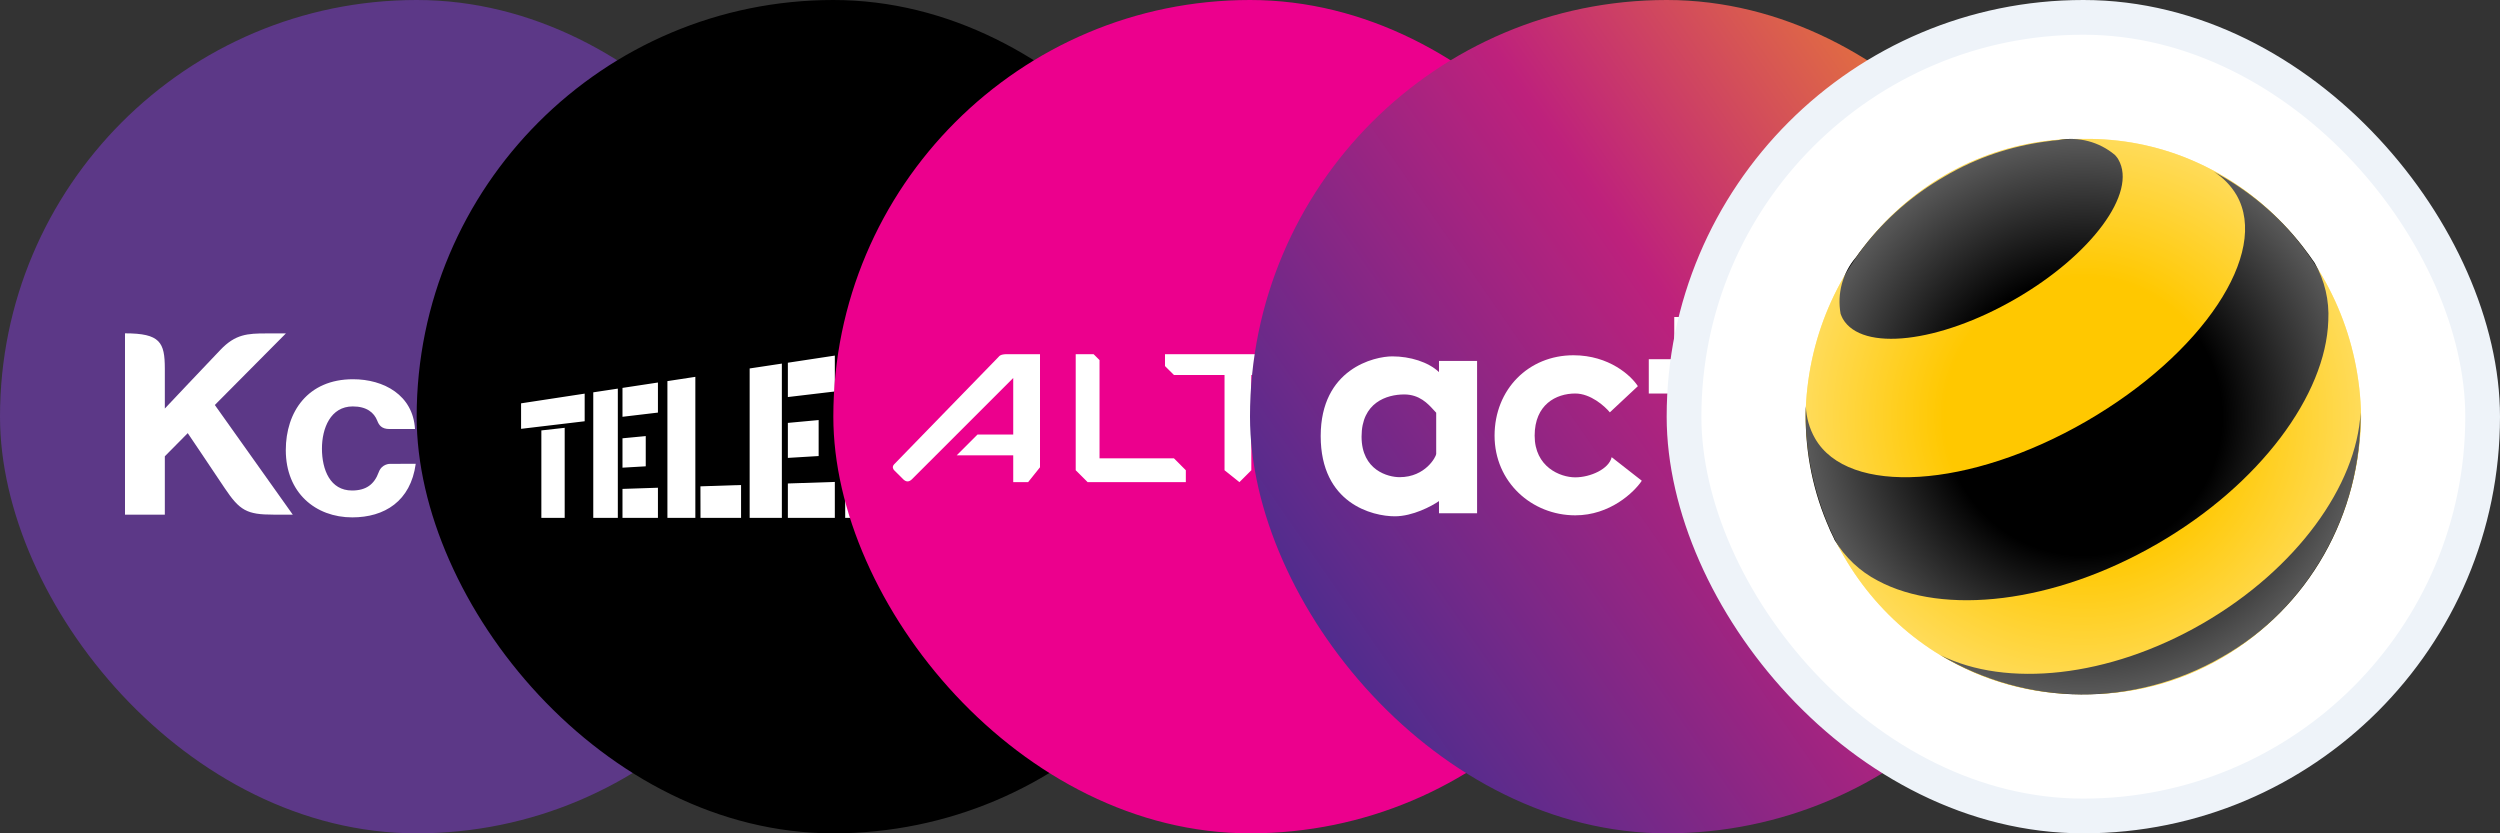
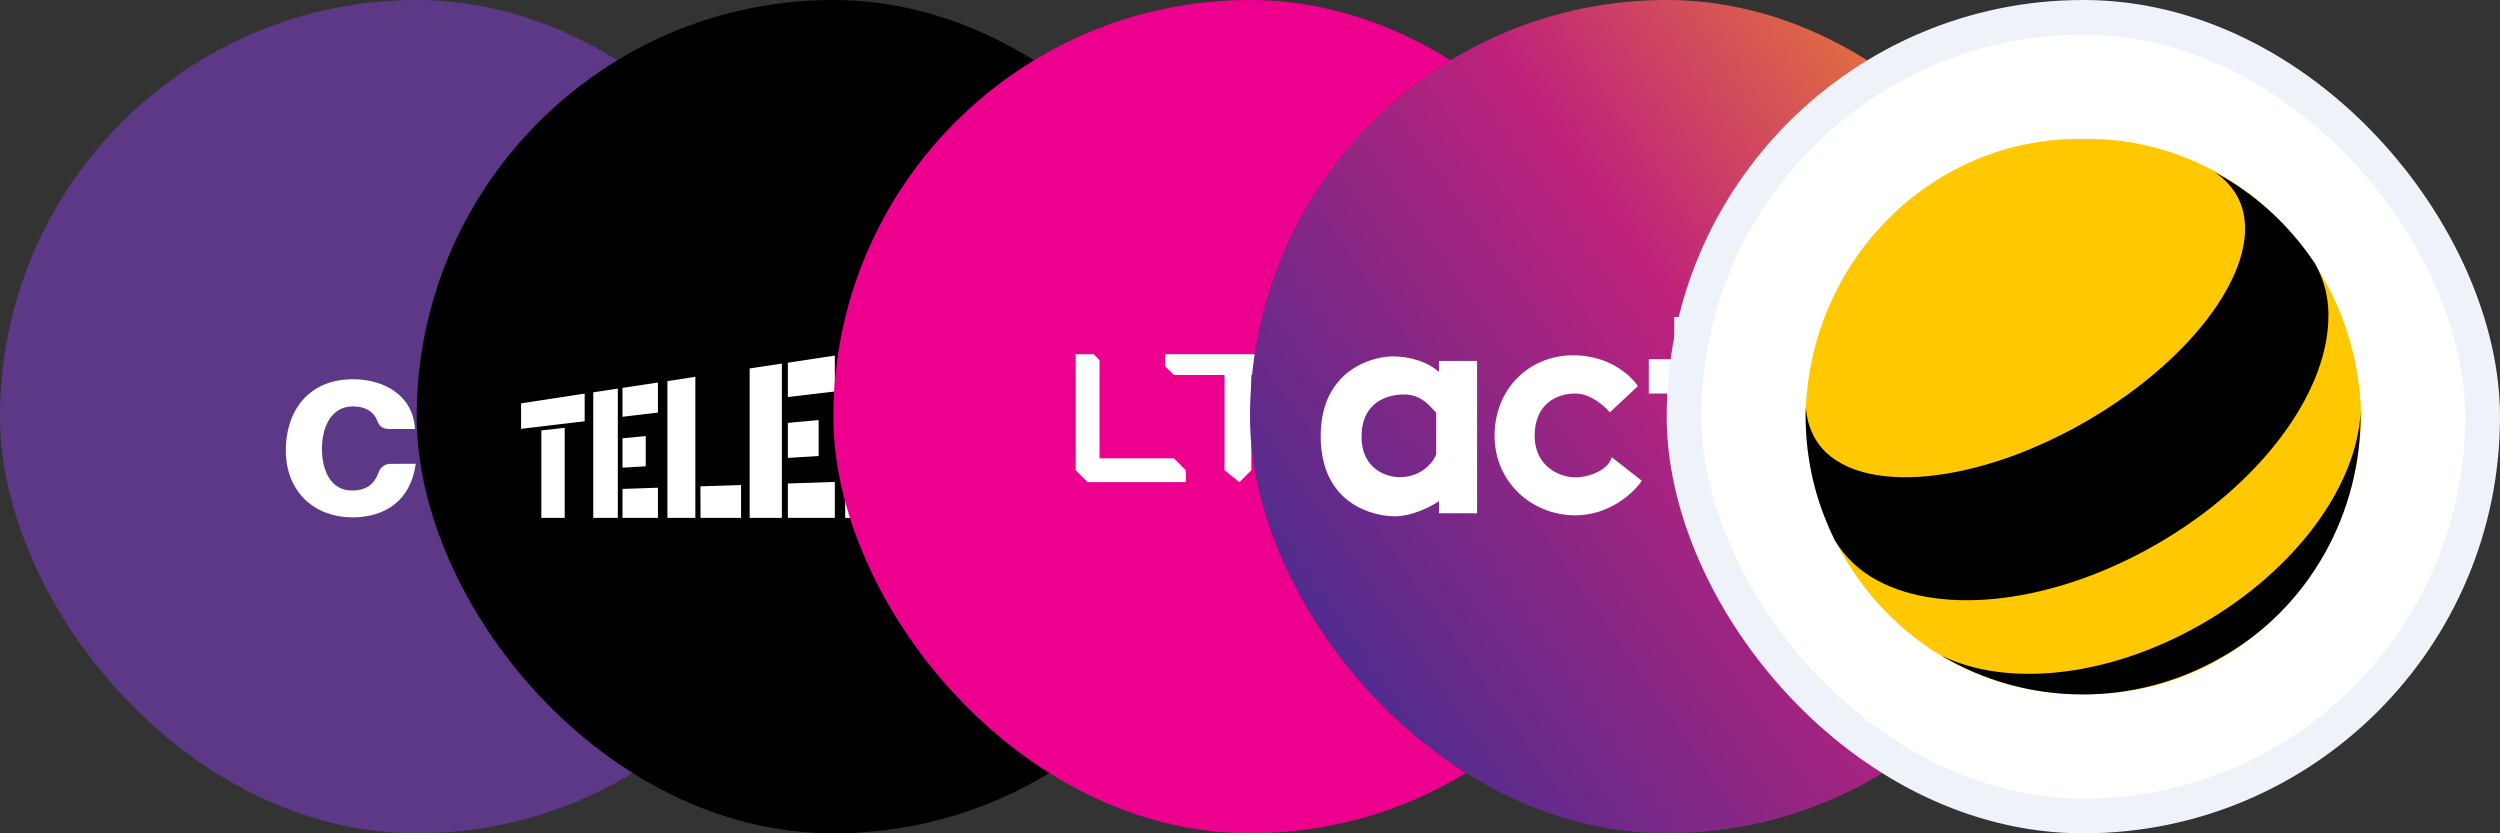
<svg xmlns="http://www.w3.org/2000/svg" width="144" height="48" viewBox="0 0 144 48" fill="none">
  <rect x="0" y="0" width="144" height="48" fill="#333333" stroke="none" />
  <rect width="48" height="48" rx="24" fill="#5C3887" />
  <path d="M26.839 25.02C26.839 24.869 26.962 23.41 28.573 23.41C29.641 23.41 30.027 24.014 30.23 25.02H26.839ZM28.629 21.846C26.228 21.846 24.753 23.663 24.753 25.838C24.753 27.717 25.834 29.803 28.629 29.803C31.166 29.803 31.886 28.181 32.18 27.275H30.858C30.553 27.275 30.332 27.395 30.125 27.651C30.038 27.748 29.594 28.255 28.705 28.255C26.901 28.255 26.875 26.829 26.839 26.34H32.314C32.468 24.148 31.306 21.846 28.629 21.846ZM33.604 19.205V27.715C33.62 29.148 33.885 29.648 35.677 29.648L35.675 20.884C35.662 19.472 35.388 19.203 33.604 19.205ZM37.628 19.205V27.715C37.644 29.148 37.909 29.648 39.701 29.648L39.699 20.884C39.683 19.472 39.411 19.203 37.628 19.205ZM22.472 26.718C22.472 26.718 21.997 26.7 21.814 27.2C21.556 27.908 21.081 28.253 20.276 28.253C19.021 28.253 18.544 27.062 18.544 25.838C18.544 24.676 19.035 23.41 20.321 23.41C21.123 23.41 21.549 23.768 21.73 24.232C21.828 24.483 21.975 24.712 22.436 24.712H23.903C23.792 22.759 22.107 21.844 20.334 21.844C17.722 21.844 16.462 23.732 16.462 25.927C16.462 28.384 18.174 29.801 20.29 29.801C22.142 29.801 23.654 28.874 23.946 26.715L22.472 26.718Z" fill="white" />
-   <path d="M7.2 29.645H9.494V26.282L10.814 24.949C10.814 24.949 12.089 26.835 12.945 28.121C13.805 29.403 14.215 29.643 15.751 29.643H16.863L12.374 23.327L16.467 19.205H15.345C14.26 19.205 13.558 19.245 12.695 20.153C11.826 21.059 9.494 23.532 9.494 23.532V21.233C9.492 19.72 9.231 19.2 7.2 19.2V29.645Z" fill="white" />
  <rect x="24" width="48" height="48" rx="24" fill="black" />
  <path fill-rule="evenodd" clip-rule="evenodd" d="M57.978 19.493C58.21 19.345 58.465 19.246 58.731 19.201L64.986 18.172V21.705C64.986 22.029 64.875 22.886 64.293 23.705C64.103 23.952 63.867 24.152 63.6 24.292C63.339 24.443 63.053 24.538 62.758 24.571L58.619 25.028C58.348 25.06 58.085 25.149 57.845 25.292C57.728 25.36 57.617 25.441 57.513 25.532H57.505L57.438 25.594C57.41 25.619 57.374 25.656 57.354 25.676C57.334 25.696 57.323 25.709 57.295 25.74L57.291 25.745C57.264 25.775 57.233 25.809 57.213 25.835C57.194 25.859 57.173 25.887 57.157 25.909L57.147 25.921C57.13 25.945 57.112 25.969 57.095 25.994C57.091 25.999 57.087 26.004 57.084 26.009C57.071 26.027 57.059 26.046 57.047 26.064L57.032 26.087L57.017 26.112C57.008 26.126 56.999 26.14 56.991 26.155C56.984 26.167 56.977 26.18 56.968 26.194C56.949 26.225 56.933 26.257 56.916 26.289C56.901 26.318 56.886 26.348 56.872 26.378C56.87 26.384 56.865 26.393 56.865 26.393C56.851 26.422 56.837 26.454 56.826 26.482C56.814 26.51 56.803 26.538 56.792 26.566C56.792 26.567 56.791 26.567 56.791 26.568C56.79 26.57 56.789 26.572 56.788 26.573C56.785 26.579 56.782 26.585 56.782 26.59L56.776 26.608V26.616C56.758 26.658 56.743 26.711 56.728 26.761L56.727 26.767C56.722 26.779 56.719 26.79 56.716 26.802L56.714 26.808C56.713 26.814 56.711 26.82 56.709 26.827C56.703 26.846 56.698 26.867 56.693 26.887L56.69 26.898C56.687 26.91 56.684 26.922 56.682 26.935C56.676 26.956 56.671 26.978 56.667 27C56.667 27.002 56.666 27.004 56.666 27.005C56.666 27.007 56.665 27.009 56.665 27.01C56.662 27.02 56.659 27.031 56.659 27.041C56.659 27.042 56.659 27.044 56.659 27.045C56.659 27.046 56.659 27.047 56.659 27.047C56.657 27.06 56.655 27.072 56.653 27.084C56.65 27.102 56.647 27.12 56.645 27.14C56.643 27.15 56.641 27.16 56.639 27.169C56.635 27.191 56.631 27.213 56.631 27.235V27.273C56.628 27.294 56.626 27.314 56.625 27.334C56.624 27.339 56.624 27.345 56.624 27.349L56.624 27.353L56.625 27.358C56.624 27.366 56.624 27.375 56.625 27.384C56.62 27.422 56.62 27.456 56.62 27.491L56.611 22.039C56.669 21.308 56.931 20.613 57.361 20.046C57.537 19.826 57.746 19.639 57.978 19.493ZM59.878 22.657L60.315 22.6L60.32 22.097L59.883 22.156L59.91 20.046L59.031 20.179L57.894 22.321L57.881 22.914L59.258 22.732L59.251 23.242L58.897 23.286L58.889 23.793L60.149 23.645L60.155 23.134L59.872 23.169L59.878 22.657ZM62.438 23.371L63.087 23.294L63.114 21.735L63.34 21.706V21.171L61.923 21.367V21.902L62.418 21.837V22.64C62.387 22.672 62.354 22.702 62.319 22.729C62.285 22.756 62.249 22.78 62.211 22.8C62.172 22.822 62.132 22.839 62.09 22.852C62.045 22.866 62 22.876 61.953 22.882H61.921H61.887H61.855H61.825C61.73 22.874 61.639 22.837 61.563 22.775C61.485 22.708 61.422 22.623 61.38 22.525C61.327 22.404 61.291 22.275 61.272 22.142C61.247 21.976 61.236 21.808 61.239 21.64V21.576C61.238 21.568 61.238 21.559 61.239 21.551V21.524V21.445V21.407V21.357C61.238 21.35 61.238 21.342 61.239 21.334C61.238 21.328 61.238 21.321 61.239 21.314C61.238 21.308 61.238 21.302 61.239 21.296C61.238 21.286 61.238 21.275 61.239 21.265V21.229C61.238 21.225 61.238 21.222 61.239 21.219C61.24 21.209 61.242 21.199 61.244 21.189C61.247 21.174 61.25 21.159 61.25 21.144V21.134C61.251 21.123 61.252 21.113 61.255 21.102C61.254 21.095 61.254 21.088 61.255 21.081C61.257 21.069 61.258 21.061 61.261 21.049L61.264 21.03C61.27 21.006 61.277 20.971 61.28 20.959C61.281 20.955 61.283 20.951 61.284 20.947C61.287 20.939 61.289 20.932 61.289 20.924C61.291 20.918 61.292 20.912 61.294 20.906C61.297 20.894 61.301 20.881 61.305 20.869C61.327 20.795 61.354 20.723 61.387 20.655C61.44 20.543 61.515 20.446 61.607 20.371C61.696 20.301 61.8 20.256 61.91 20.241H61.947H61.981H62.016C62.027 20.24 62.038 20.24 62.049 20.241C62.107 20.244 62.164 20.258 62.218 20.282C62.267 20.307 62.312 20.341 62.35 20.383C62.39 20.429 62.423 20.482 62.45 20.538C62.481 20.604 62.507 20.672 62.526 20.744L63.094 20.579C63.087 20.457 63.063 20.337 63.025 20.223C62.988 20.116 62.932 20.017 62.861 19.932C62.787 19.845 62.697 19.776 62.596 19.729C62.477 19.675 62.35 19.645 62.221 19.641H62.144C62.117 19.639 62.09 19.639 62.063 19.641C62.046 19.642 62.029 19.643 62.012 19.645C62.001 19.645 61.99 19.646 61.979 19.647C61.95 19.649 61.921 19.654 61.89 19.659C61.685 19.688 61.486 19.761 61.307 19.873C61.135 19.982 60.985 20.128 60.866 20.301C60.738 20.493 60.642 20.708 60.582 20.935C60.513 21.203 60.478 21.48 60.477 21.759C60.473 21.994 60.492 22.229 60.534 22.46C60.568 22.651 60.63 22.836 60.717 23.007C60.791 23.154 60.897 23.281 61.025 23.376C61.154 23.469 61.302 23.524 61.457 23.536H61.514H61.571C61.592 23.537 61.612 23.537 61.632 23.536C61.652 23.537 61.673 23.537 61.693 23.536C61.782 23.526 61.87 23.505 61.955 23.471C62.027 23.446 62.096 23.41 62.16 23.364C62.219 23.321 62.272 23.27 62.319 23.211C62.364 23.158 62.404 23.099 62.438 23.036V23.371ZM61.209 21.432C61.209 21.434 61.209 21.436 61.209 21.437V21.432ZM61.209 21.437V21.47C61.209 21.466 61.209 21.46 61.209 21.453C61.209 21.448 61.209 21.443 61.209 21.437ZM59.291 20.647L59.266 22.233L58.398 22.348L59.291 20.647ZM42.685 29.829H40.349L40.345 28.013L42.685 27.936V29.829ZM48.086 29.829H45.381V27.848L48.086 27.759V29.829ZM48.086 22.549L45.381 22.87V20.893L48.086 20.482V22.549ZM35.855 25.246L37.195 25.118V26.86L35.855 26.938V25.246ZM54.997 27.532V29.829H48.683V27.739L54.997 27.532ZM45.381 24.359L47.154 24.195V26.268L45.381 26.375V24.359ZM40.052 29.829H38.443V21.952L40.052 21.706V29.829ZM52.049 24.206C52.578 23.53 52.802 22.802 52.585 22.32C52.45 22.011 52.138 21.858 51.757 21.881V19.689C52.698 19.544 53.557 19.791 54.143 20.389C54.679 20.938 54.953 21.723 54.885 22.518C54.764 24.04 54.081 25.259 52.178 27.269L49.065 27.376C49.065 27.376 51.233 25.247 52.049 24.206ZM51.397 21.973C51.014 22.146 50.633 22.465 50.722 23.81L48.767 23.998C48.662 21.617 49.562 20.164 51.397 19.736V21.973ZM37.897 29.829H35.855V28.161L37.897 28.093V29.829ZM35.587 29.829H34.172V22.598L35.587 22.384V29.829ZM37.897 23.765L35.855 24.007V22.343L37.897 22.033V23.765ZM32.526 29.829H31.182V24.792L32.526 24.642V29.829ZM33.677 24.265L30.014 24.701V23.232L33.677 22.673V24.265ZM45.035 29.829H43.18V21.223L45.035 20.943V29.829Z" fill="white" />
  <rect x="48" width="48" height="48" rx="24" fill="#EC008D" />
-   <path d="M57.504 20.572L51.504 26.743C51.367 26.884 51.447 27.031 51.504 27.086L52.019 27.6C52.19 27.772 52.362 27.772 52.533 27.6L58.362 21.772V25.029H56.304L55.104 26.229H58.362V27.772H59.219L59.904 26.915V20.4H58.019C57.607 20.4 57.562 20.515 57.504 20.572Z" fill="white" />
  <path d="M61.961 27.086V20.4H62.99L63.333 20.743V26.4H67.619L68.304 27.086V27.772H62.647L61.961 27.086Z" fill="white" />
  <path d="M67.619 21.6H70.533V27.086L71.39 27.772L72.076 27.086V21.6H75.333L75.847 21.086V20.4H67.104V21.086L67.619 21.6Z" fill="white" />
  <path d="M77.39 27.086V21.086L78.076 20.229H83.904V21.086L83.39 21.6H78.762V23.143H81.162L81.676 23.657V24.514H78.762V26.4H83.219L83.904 27.086V27.771H78.076L77.39 27.086Z" fill="white" />
  <path d="M86.647 27.771L85.961 27.086V20.229H86.819L87.504 20.914V26.4H91.618L92.304 27.086V27.771H86.647Z" fill="white" />
  <rect x="72" width="48" height="48" rx="24" fill="url(#paint0_linear_618_16669)" />
  <path fill-rule="evenodd" clip-rule="evenodd" d="M82.886 21.433V20.79H85.08V29.564H82.886V28.862C82.467 29.154 81.371 29.739 80.342 29.739C79.055 29.739 76.072 29.008 76.072 25.118C76.072 21.229 79.172 20.527 80.196 20.527C81.219 20.527 82.272 20.849 82.886 21.433ZM82.586 23.623C82.25 23.254 81.764 22.72 80.883 22.72C79.873 22.72 78.426 23.188 78.426 25.148C78.426 27.107 79.975 27.485 80.616 27.485C82.118 27.485 82.725 26.286 82.725 26.148V23.773C82.682 23.728 82.636 23.677 82.586 23.623Z" fill="white" />
  <path d="M90.735 22.666C91.616 22.666 92.43 23.39 92.727 23.752L94.341 22.243C93.964 21.65 92.693 20.463 90.629 20.463C88.049 20.463 86.087 22.424 86.087 25.095C86.087 27.766 88.23 29.683 90.735 29.683C92.738 29.683 94.125 28.355 94.568 27.691L92.832 26.333C92.681 27.012 91.61 27.495 90.735 27.495C89.859 27.495 88.396 26.891 88.396 25.095C88.396 23.3 89.633 22.666 90.735 22.666Z" fill="white" />
  <path d="M98.743 26.664V22.666H101.517V20.691H98.743V18.261H96.437V20.691H94.97V22.666H96.437V26.664C96.437 29.407 99.087 29.68 99.864 29.68C100.486 29.68 101.233 29.527 101.528 29.451L101.09 27.48L100.072 27.589C99.152 27.694 98.803 27.016 98.743 26.664Z" fill="white" />
  <rect x="103.079" y="20.68" width="2.278" height="8.791" fill="white" />
-   <path d="M108.793 20.7H106.336L110.312 29.471H111.97L115.926 20.7H113.509L111.151 25.995L108.793 20.7Z" fill="white" />
+   <path d="M108.793 20.7H106.336L110.312 29.471H111.97L115.926 20.7H113.509L111.151 25.995L108.793 20.7" fill="white" />
  <rect x="97" y="1" width="46" height="46" rx="23" fill="white" />
  <path d="M120 39.982C128.713 40.11 135.872 32.952 136 24C135.856 15.032 128.697 7.874 120 8.002C111.287 7.874 104.128 15.032 104 24C104.128 32.952 111.287 40.11 120 39.982Z" fill="#FFC800" />
  <path d="M126.871 35.914C121.441 39.053 115.547 39.614 111.784 37.74C116.781 40.719 122.947 40.751 127.976 37.852C132.957 35.034 136.032 29.621 135.968 23.76C135.744 27.955 132.3 32.776 126.871 35.914Z" fill="black" />
-   <path d="M122.018 9.187C123.123 11.092 120.465 14.696 116.076 17.226C111.688 19.756 107.251 20.268 106.146 18.363C106.098 18.267 106.05 18.171 106.018 18.075C105.81 16.905 106.13 15.72 106.899 14.824C107.027 14.632 107.171 14.455 107.315 14.263C108.597 12.598 110.198 11.204 112.008 10.164C113.818 9.091 115.82 8.418 117.886 8.146C118.126 8.114 118.351 8.082 118.575 8.066C119.728 7.858 120.913 8.162 121.826 8.931C121.89 9.011 121.97 9.091 122.018 9.187Z" fill="black" />
  <path d="M128.825 11.237C130.747 14.568 126.871 20.397 120.16 24.272C113.449 28.148 106.45 28.58 104.544 25.249C104.224 24.689 104.048 24.064 104.016 23.407C103.936 25.697 104.336 27.971 105.217 30.085C105.345 30.405 105.489 30.726 105.65 31.046L105.666 31.094C106.274 32.103 107.139 32.92 108.164 33.448C111.928 35.466 118.286 34.777 124.244 31.334C130.186 27.907 133.966 22.735 134.11 18.475C134.174 17.306 133.902 16.153 133.325 15.144C133.101 14.824 132.877 14.504 132.636 14.199C131.243 12.406 129.497 10.932 127.511 9.892C128.056 10.228 128.504 10.692 128.825 11.237Z" fill="black" />
-   <path d="M120 39.982C128.713 40.11 135.872 32.952 136 24C135.856 15.032 128.697 7.874 120 8.002C111.287 7.874 104.128 15.032 104 24C104.128 32.952 111.287 40.11 120 39.982Z" fill="url(#paint1_radial_618_16669)" />
  <rect x="97" y="1" width="46" height="46" rx="23" stroke="#EEF3F9" stroke-width="2" />
  <defs>
    <linearGradient id="paint0_linear_618_16669" x1="76.5" y1="48" x2="127" y2="13" gradientUnits="userSpaceOnUse">
      <stop stop-color="#372F92" />
      <stop offset="0.547" stop-color="#BE217C" />
      <stop offset="1" stop-color="#F69920" />
    </linearGradient>
    <radialGradient id="paint1_radial_618_16669" cx="0" cy="0" r="1" gradientUnits="userSpaceOnUse" gradientTransform="translate(119.997 23.997) scale(15.99 15.993)">
      <stop offset="0.5" stop-color="white" stop-opacity="0" />
      <stop offset="1" stop-color="white" stop-opacity="0.35" />
    </radialGradient>
  </defs>
</svg>